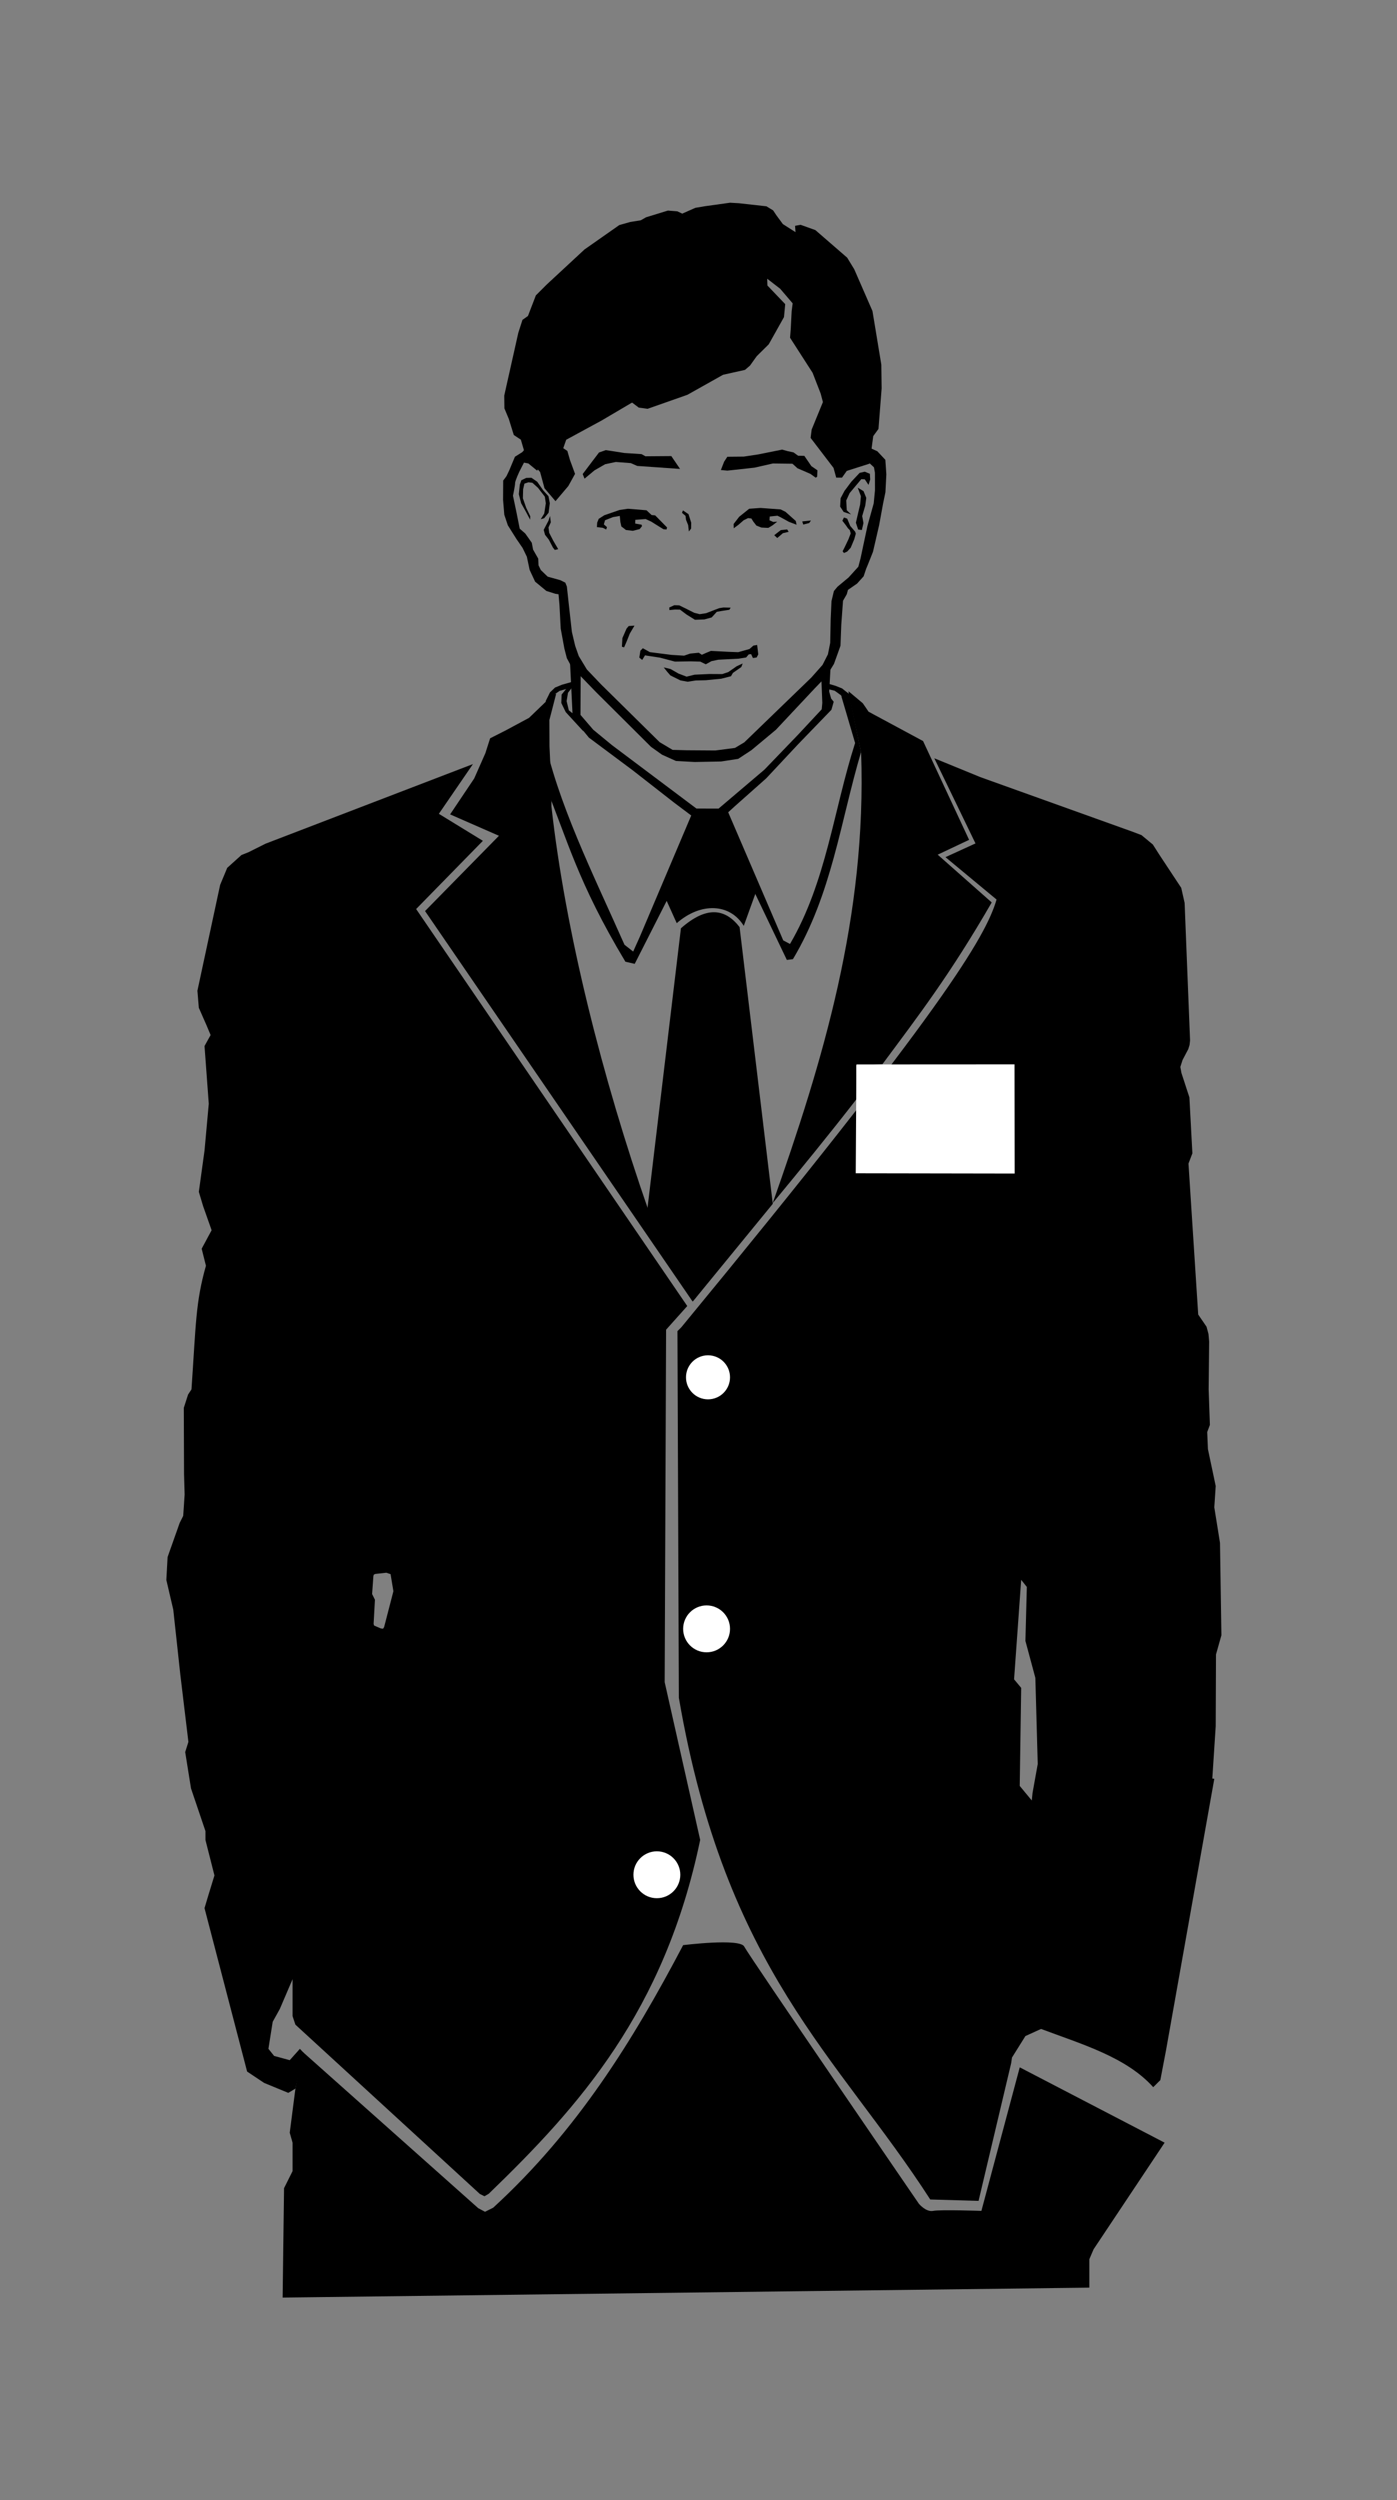
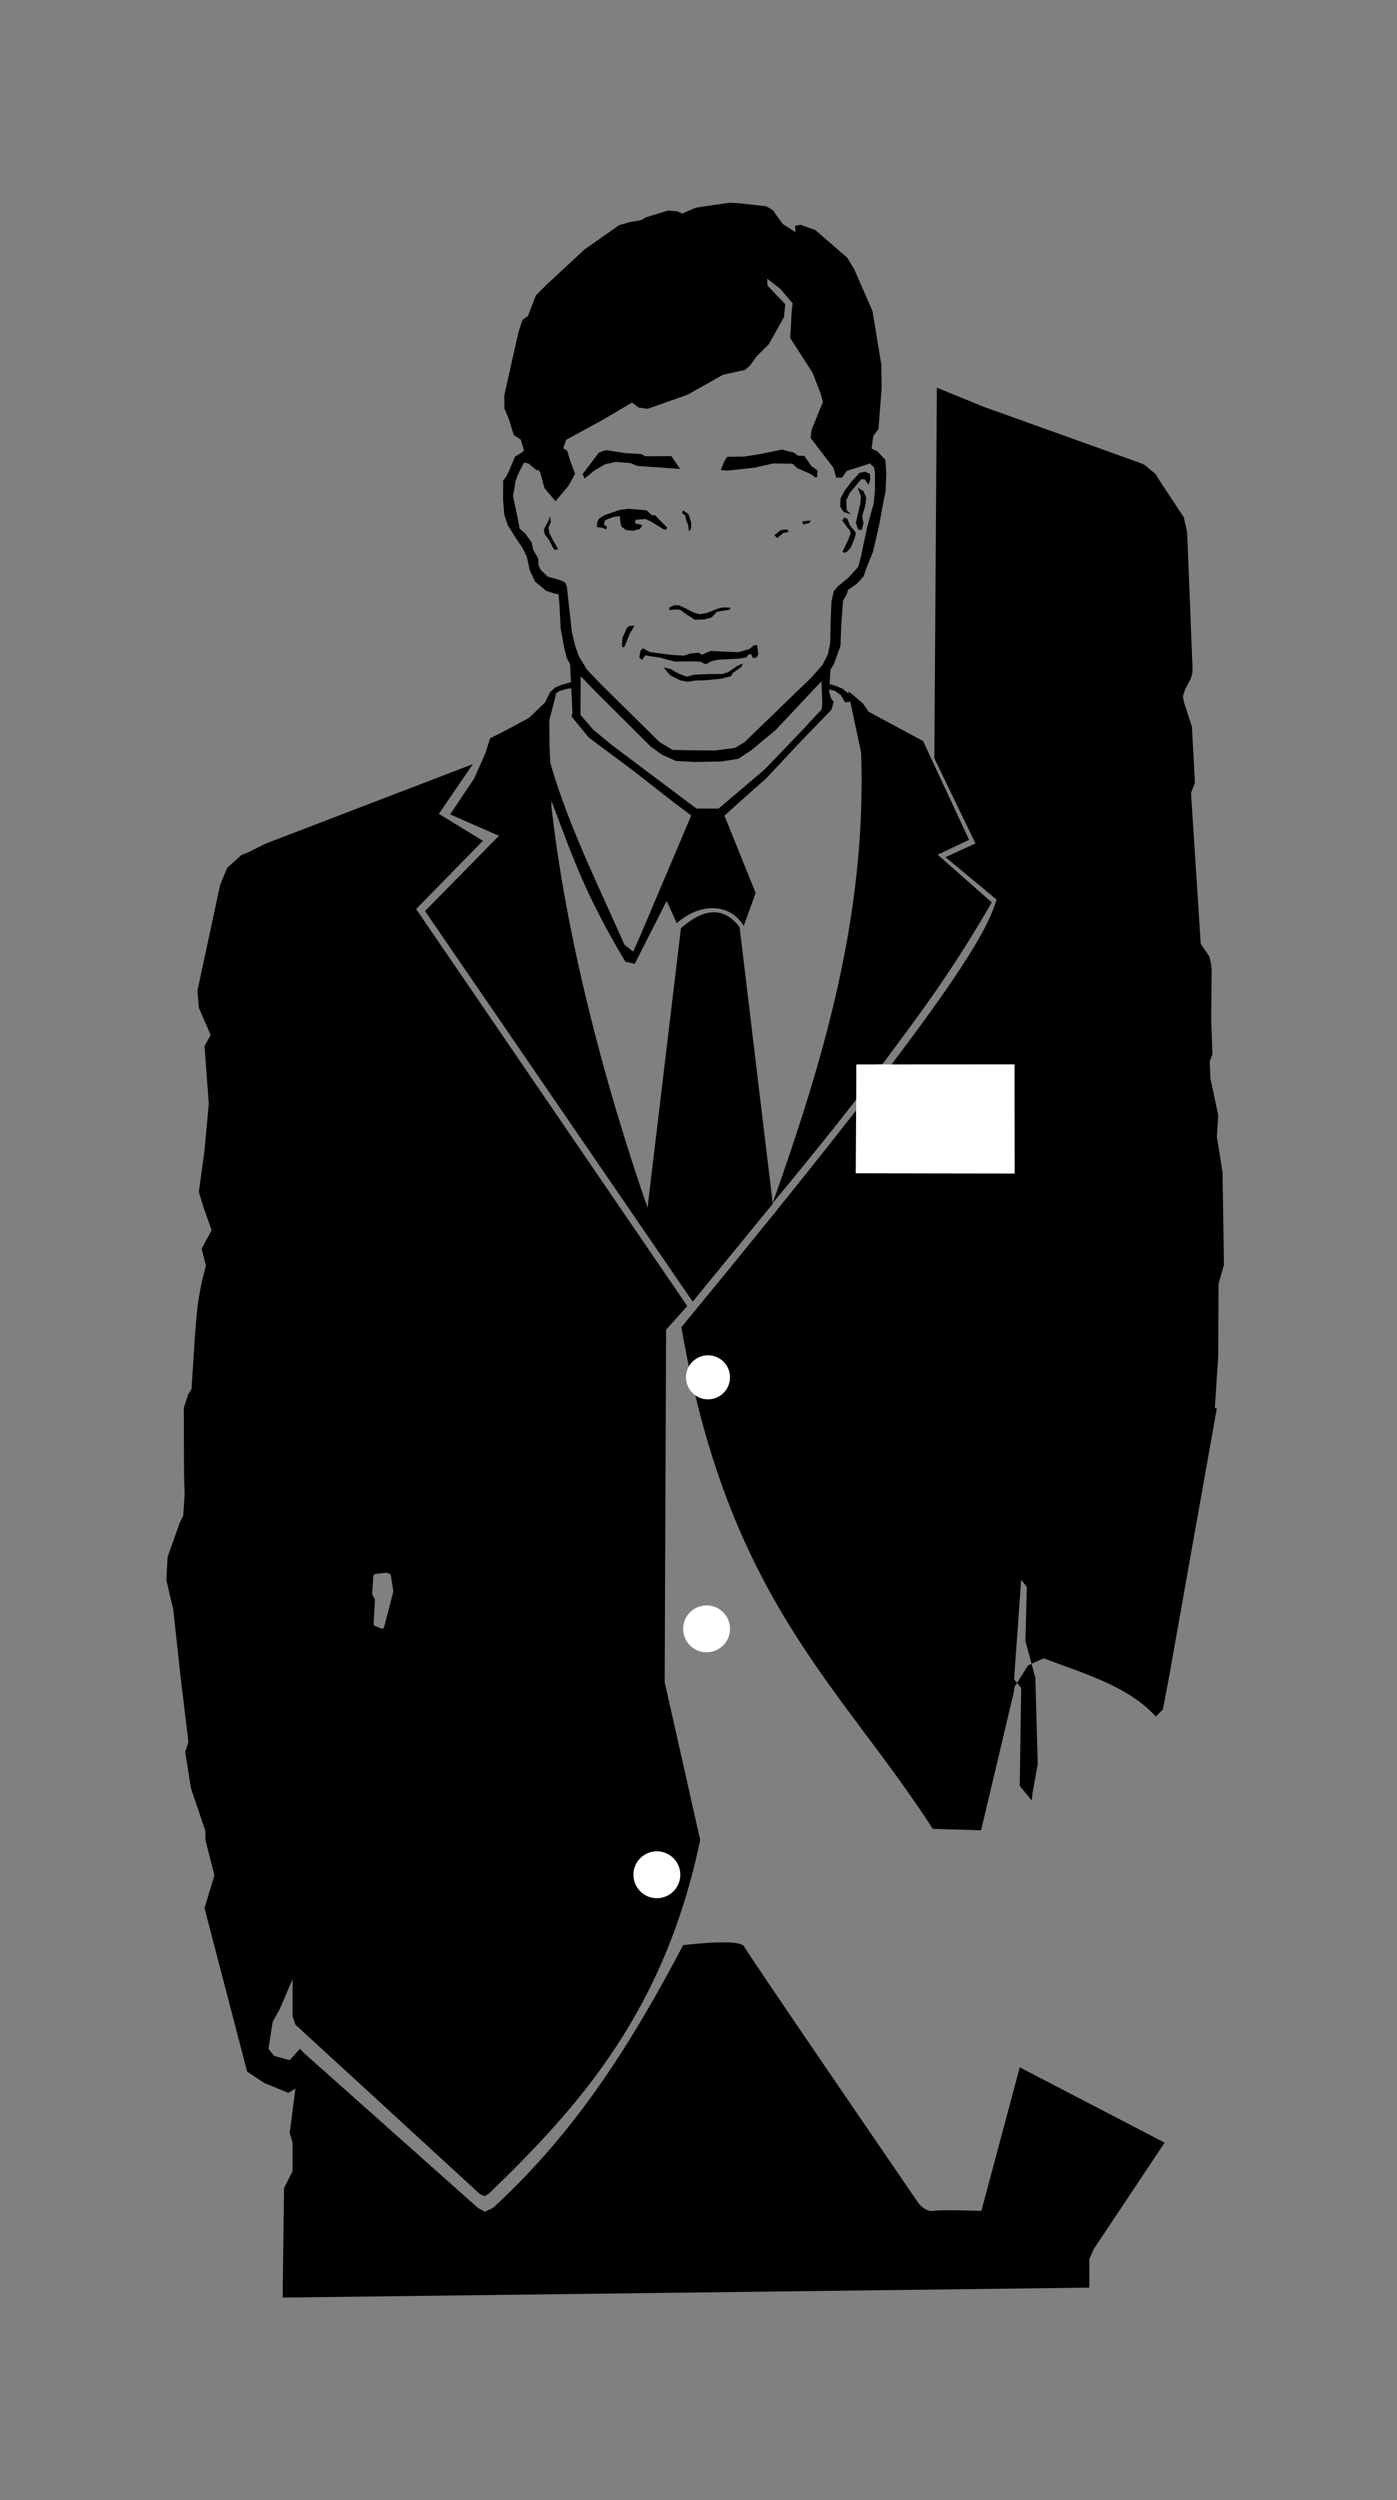
<svg xmlns="http://www.w3.org/2000/svg" version="1.1" viewBox="0 0 1050 1878">
  <rect x="0" y="0" width="1050" height="1878" fill="#808080" stroke="none" />
  <g transform="translate(0 82.582)" fill-rule="evenodd">
    <path d="m417.52 293.86 9.659-11.404 5.032-9.098-3.76-10.251-2.024-6.984-3.066-2.05 2.198-6.343 26.665-14.48 22.847-13.455 5.032 3.78 6.652 0.897 29.904-10.507 26.838-15.056 16.427-3.652 3.76-3.204 5.09-7.112 9.023-8.906 11.452-20.438 0.925-9.739-13.361-13.967-0.174-5.126 9.775 7.56 9.37 10.956-0.752 5.766-0.694 13.327-0.521 6.727 16.947 26.333 6.073 15.633 1.677 6.343-8.445 20.63-0.81 6.279 17.237 22.553 2.024 7.304h4.338l3.586-5.061 17.121-5.446 2.776-20.695 3.933-5.382 2.372-30.369-0.231-17.875-6.652-40.3-13.708-31.394-5.321-8.713-23.888-20.695-11.105-3.972-4.165 0.769 0.347 4.741-9.486-6.023-4.917-6.663-2.429-3.652-5.032-3.075-20.649-2.307-6.71-0.384-18.856 2.627-7.23 1.217-9.833 4.357-3.702-1.73-7.057-0.577-16.485 5.061-3.933 2.242-7.982 1.281-8.156 2.307-26.144 18.324-28.4 26.333-8.156 8.137-5.958 15.505-4.107 2.883-3.123 9.675-10.585 47.219 0.116 9.611 3.297 7.881 3.76 12.109 5.321 3.524 3.528 12.109 10.932 12.173 3.297 12.173 8.271 9.739z" />
    <path d="m439.35 276.94-1.388-3.46 8.069-10.668 4.194-5.51 5.061-1.794 14.084 2.178 12.841 0.833 2.921 1.634 19.435-0.16 6.565 9.643-32.16-2.242-4.83-2.114-11.279-0.865-7.982 1.666-7.982 4.581-7.548 6.279z" />
    <path d="m541.82 270.47 2.429-6.247 2.429-3.716 12.378-0.128 10.99-1.666 17.844-3.588 3.962 1.121 4.569 0.993 3.413 2.467 4.714 0.128 5.292 7.72 4.54 3.107-0.202 4.805-1.07 0.769-3.962-2.851-9.775-4.261-3.76-3.396-14.692-0.192-13.795 3.139-20.418 2.242-4.888-0.448z" />
    <path d="m448.63 313.33 4.483 0.545 2.516 1.281 0.578-1.794-2.343-2.05 0.868-3.107 5.987-2.371 5.119-0.897 0.463 4.677 0.723 3.236 3.442 2.659 5.177 0.609 5.148-1.281 1.735-2.21-0.289-1.089-4.83-0.865 0.087-2.787 7.751-0.609 4.194 1.922 4.078 2.563 5.119 3.171 2.343 0.192 0.376-1.538-8.936-9.066-2.661-0.224-3.817-3.588-13.997-1.153-6.305 0.929-11.424 3.94-4.194 2.691-1.157 2.819-0.231 3.396z" />
    <path d="m515.24 304.9-2.632-2.275 0.694-1.826 4.194 2.819 2.024 6.439-0.087 4.389-1.677 2.178-0.521-4.773-1.62-4.004-0.376-2.947z" />
-     <path d="m551.47 314.23-0.087-3.204 4.194-5.446 7.519-6.023 8.531-0.609 15.154 1.121 3.615 1.794 7.722 6.888 0.607 2.819-5.668-2.146-6.362-3.492-2.343-1.153-5.813 0.609-0.174 2.851 2.863 1.249 2.95-0.256-3.297 2.627-3.413 2.082-5.177-0.256-3.76-1.474-2.372-3.075-1.388-2.242-2.516-0.32-3.326 1.634-3.904 3.396-3.557 2.627z" />
    <path d="m584.21 321.53-2.285-2.114 4.945-3.844 4.772-0.481 1.128 1.794-4.338 1.025-4.222 3.62z" />
    <path d="m603.73 311.41-0.752-2.339 6.565-0.705-1.359 1.922-4.454 1.121z" />
    <path d="m503.12 375.67-0.058-1.954 3.702-1.698 3.76 0.096 4.656 2.275 6.652 3.332 4.02 1.025 4.888-0.737 6.825-2.659 2.979-1.121 3.152-0.513 5.495 0.128-1.012 1.602-4.917 0.737-4.483 0.769-3.904 4.261-5.466 1.474-7.085 0.256-6.42-4.004-4.801-3.62-3.789-0.064-4.194 0.416z" />
    <path d="m467.43 403.19 0.376-6.503 3.123-7.112 1.62-1.922 4.338-0.32-3.528 5.99-2.4 6.023-1.88 4.325-1.649-0.481z" />
    <g>
      <path d="m482.67 413.12-2.169-1.794 0.839-5.126 1.822-1.89 5.292 2.947 16.369 2.082 9.341 0.577 4.54-1.57 6.507-0.641 2.314 1.538 3.152-1.409 3.644-1.506 12.725 0.673 7.809 0.288 8.445-2.371 2.95-2.563 2.834-0.481 0.839 7.08-1.244 2.307-2.776 0.416-1.359-2.947-1.793 0.224-1.967 2.307-5.611 0.897-15.328 0.801-5.148 1.089-4.222 2.339-4.136-2.018-7.23-0.192-11.828 0.192-11.221-2.979-9.197-1.377-2.053-0.352-2.14 3.46z" />
      <path d="m498.87 418.72 5.119 1.217 6.015 3.428 6.044 2.307 6.015-1.474 11.134-0.513 9.63 0.064 4.54-1.506 6.334-4.389 4.512-2.082-1.041 2.691-6.305 4.389-1.446 2.499-7.259 1.858-11.597 1.153-7.837 0.192-5.871 0.929-5.379-0.961-7.606-3.78-2.458-2.819-2.545-3.204z" />
    </g>
    <path d="m651.71 263.64 5.177 4.805 0.723 4.068 0.029 13.198-0.954 9.835-4.685 16.818-5.206 24.443-1.649 6.279-7.317 8.073-8.387 6.984-2.69 3.268-1.793 7.528-0.607 13.583-0.347 17.715-1.735 8.681-4.049 7.945-8.416 9.482-50.363 48.66-7.028 4.197-14.72 1.922-21.748-0.16-10.411-0.288-9.746-5.798-44.19-43.568-10.498-11.02-6.102-10.091-2.661-7.56-2.516-10.604-2.343-21.047-1.417-13.006-1.186-2.947-3.731-1.826-9.515-2.659-5.119-4.933-1.764-3.556-0.202-5.029-3.875-6.791-0.983-5.158-4.859-6.888-4.215-3.692-2.371-11.981-2.69-12.75s1.649-7.816 1.591-9.45c-0.058-1.634 3.239-8.713 3.239-8.713l3.442-6.695 3.297 0.609 6.594 5.414 3.789-6.311-10.122-12.91-4.888 5.35-5.466 3.428-4.28 10.251-2.082 4.357-2.458 3.268-0.087 14.544 0.925 11.18 2.661 7.913 6.391 10.155 4.685 6.823 3.21 6.599 2.082 9.867 4.107 8.842 8.445 6.984 6.767 2.146 2.4 0.352 0.694 7.624 0.954 18.228 2.747 14.896 1.851 7.24 3.47 6.407 18.538 19.157 41.269 41.069 8.271 5.894 10.469 4.709 14.055 0.769 19.955-0.384 12.754-1.954 9.949-6.535 18.48-15.377 28.776-30.689 9.023-9.354 5.784-9.386 4.888-13.615 0.597-15.793 1.304-18.002 2.842-4.935 0.868-3.236 6.854-4.741 4.945-5.478 1.88-5.67 1.128-2.659 4.02-10.091 4.598-19.926 3.037-16.562 1.706-8.265 0.694-13.391-0.752-10.924-6.044-6.439-5.929-2.691-4.859 4.901 3.1 5.071h4e-5z" />
    <path d="m639.65 303.81-3.21-3.139-0.405-7.336 2.574-5.574 8.734-10.411 2.632 0.096 2.805 4.197 1.272-4.036-0.26-4.325-3.846-1.57-3.846 0.897-6.276 6.695-5.09 6.823-2.921 5.51-0.347 6.311 2.603 3.972 5.582 1.89z" />
    <path d="m644.68 283.72 2.372 6.407-0.549 6.183-1.967 8.361-1.244 5.382 1.706 5.126 2.776 0.352 1.215-5.222-0.954-5.254 2.285-7.785 0.781-5.862-2.053-5.061-4.367-2.627z" />
    <path d="m635.69 311.85-2.574-3.3 1.215-2.435 2.429 0.897 2.314 5.51 3.615 4.197 0.549 1.506-1.128 4.133-2.719 6.471-2.632 2.883-2.429 1.089-1.012-1.313 1.619-3.171 2.805-5.926 1.649-4.293-0.636-2.467-1.475-1.474-1.591-2.307z" />
-     <path d="m406.4 307.46 2.661-4.293 1.186-7.72-0.723-4.933-5.119-6.631-4.251-3.844-2.979-0.352-3.008 0.993-0.983 4.197-0.174 6.823 2.458 7.08 3.095 6.439-0.116 2.531-3.21-6.055-3.528-6.279-1.764-6.823 0.752-7.176 1.157-3.268 3.644-1.762 3.933-0.096 4.338 2.979 4.483 6.439 3.991 4.453 1.012 5.254-0.925 7.144-3.326 4.101-2.603 0.801z" />
    <path d="m413.43 304.99-1.186 3.524-3.586 6.888 0.983 3.684 2.921 3.78 3.066 5.926 1.388 1.698 2.545-0.577-3.789-6.471-2.979-5.798-0.549-4.036 1.764-3.876-0.578-4.741z" />
    <path d="m428.4 414.19 1.417 29.184 0.463 9.386-0.752 2.819 13.13 15.921 32.883 24.507 31.032 24.218 14.432 10.836 2.565-6.215-63.617-47.741-14.026-11.533-9.63-11.18 0.145-32.451z" />
    <path d="m544.25 530.34-4.222-5.51 34.531-29.312 25.016-25.98 18.046-19.349 0.434-4.805-0.694-18.164 6.999-10.283-1.128 19.99 1.475 5.222 1.909 2.371-1.706 6.023-24.872 25.724-24.177 25.82-23.281 20.663-8.329 7.592z" />
    <path d="m429.61 429.69-7.23 2.05-5.148 2.082-3.817 3.62-3.326 6.695s3.904 5.286 4.078 3.588c0.174-1.698 3.326-9.226 3.326-9.226l3.181-2.178 5.755-1.602 3.933-0.448-0.752-4.581z" />
    <path d="m622.34 435.07 5.003 1.153 4.743 3.428 3.037 5.318 4.367-0.577-0.925-5.382-5.639-4.485-4.888-1.954-5.437-1.57-0.26 4.068z" />
    <path d="m338.31 529.13 18.104-26.973 8.387-18.965 3.586-11.212 11.944-6.055 17.323-9.322 14.287-13.743 6.131-4.517-5.148 19.926 0.082 19.894 1.451 31.042-0.014 13.797c10.437 93.972 38.318 204.35 73.077 303.95l35.552 65.169-2.868 2.367-200.73-292.75 55.542-56.54z" />
    <path d="m485.16 837.41 26.628-222.72c19.367-17.068 33.349-14.804 44.09-0.906l24.949 207.86-60.164 73.441z" />
    <path d="m406.84 489.16 1.33-21.271c10.405 51.904 37.522 105.72 61.196 159.15l6.536 5.126 5.148-11.469 38.696-91.235 6.305 0.192-22.731 60.033-26.26 51.704-6.999-1.602c-36.006-59.912-43.504-91.646-60.733-133.65l-2.487-16.979z" />
    <path d="m508.64 610.83c18.282-15.953 40.154-14.773 50.379 2.05l8.935-24.745-25.593-63.351-20.41-0.055-22.566 65.599z" />
-     <path d="m438.48 466.74-13.246-14.416-3.355-6.856 0.231-6.343 4.801-5.894 3.817-0.448-3.817 4.997-1.041 6.279 1.677 6.92 7.924 6.279 3.008 9.482z" />
-     <path d="m545.83 524.08 42.86 99.693 5.09 2.691c27.307-46.654 32.757-100.59 48.933-150.95l-10.296-34.982 6.189 0.256 8.56 41.581c-15.485 52.217-21.952 106.63-51.189 155.5l-4.569 0.577-49.859-104.18 4.28-10.187z" />
    <path d="m580.77 821.11c37.764-106.78 70.714-215.41 66.459-338.35l-9.197-43.311-0.289-2.819 10.758 9.034 4.338 6.343 40.951 22.04 34.589 74.193-23.599 11.148 40.604 35.879c-31.116 53.894-54.91 84.848-82.193 121.56l-19.743 0.773 0.422 25.283c-20.697 26.658-41.838 52.551-63.101 78.232z" />
-     <path d="m702.25 487 30.938 63.938-22.562 10.312 38.406 31.844c-8.199 27.994-40.095 82.457-236.88 321.22l-2.969 2.969 1.062 275.41c35.206 204.66 119.62 269.24 188.94 376.81l36.312 1.062 24.531-103.53 0.594-4.156 10.094-16.125 11.75-5.344c31.075 11.624 64.123 21.24 84.312 43.75l5.344-5.312 4.281-22.438 36.281-203.88-1.5-0.219 2.562-39.281 0.209-53.892 4.072-14.42-1.062-69.406-4.281-26.688 1.062-16-5.863-27.755-0.534-12.817 2.021-5.334-0.938-26.688 0.375-35.875-0.5-5.75-1.469-5.469-6.25-9.125-7.312-113.41 2.938-7.688-2.25-42.031-5.97-18.3-0.844-4.562 1.688-5.25 4.281-8.125 0.969-3.125 0.375-3.375-4.094-103.34-2.531-11.281-16.438-24.875-4.906-7.688-8.531-7.062-6.5-2.469-114.53-41.06-34.69-14.19zm65.281 617.06 4.25 5.344-1.062 40.563 7.469 27.75 1.781 64.719-3.906 21.75-0.562 5.625-9.062-10.938 1.094-73.656-5.344-6.406 5.344-74.75z" />
+     <path d="m702.25 487 30.938 63.938-22.562 10.312 38.406 31.844c-8.199 27.994-40.095 82.457-236.88 321.22c35.206 204.66 119.62 269.24 188.94 376.81l36.312 1.062 24.531-103.53 0.594-4.156 10.094-16.125 11.75-5.344c31.075 11.624 64.123 21.24 84.312 43.75l5.344-5.312 4.281-22.438 36.281-203.88-1.5-0.219 2.562-39.281 0.209-53.892 4.072-14.42-1.062-69.406-4.281-26.688 1.062-16-5.863-27.755-0.534-12.817 2.021-5.334-0.938-26.688 0.375-35.875-0.5-5.75-1.469-5.469-6.25-9.125-7.312-113.41 2.938-7.688-2.25-42.031-5.97-18.3-0.844-4.562 1.688-5.25 4.281-8.125 0.969-3.125 0.375-3.375-4.094-103.34-2.531-11.281-16.438-24.875-4.906-7.688-8.531-7.062-6.5-2.469-114.53-41.06-34.69-14.19zm65.281 617.06 4.25 5.344-1.062 40.563 7.469 27.75 1.781 64.719-3.906 21.75-0.562 5.625-9.062-10.938 1.094-73.656-5.344-6.406 5.344-74.75z" />
    <path d="m643.18 798.69 0.521-81.753 118.82-0.068 0.101 82.026z" fill="#fff" />
    <path d="m212.43 1643.2 1.067-82.196 6.405-12.81v-21.35l-2.135-7.472 4.27-33.092 5.337-27.754 132.04 117.49 5.128 2.738 6.138-3.069c63.096-57.778 104.96-125.39 142.78-197.22 0 0 42.699-5.337 45.902 1.067 3.202 6.405 131.3 193.21 131.3 193.21s5.337 6.405 10.675 5.337c5.337-1.067 36.294 0 36.294 0l28.822-107.82 108.88 56.576-53.374 80.061-3.202 7.472v21.35l-606.33 7.472z" />
    <path d="m355.47 491.34-155.85 59.779-12.81 6.405-5.337 2.135-10.675 9.607-5.337 12.81-17.08 79.527 1.067 12.81 5.871 13.344 2.981 7.122-4.583 8.243 3.202 43.347-3.202 35.227-4.27 30.957 3.202 10.675 6.405 18.147-7.472 13.877 3.202 12.81c-7.854 27.739-7.469 43.886-10.869 92.871l-2.566 3.893-3.202 9.985 0.183 49.611 0.442 15.505-1.067 15.99-2.669 5.337-9.074 25.62-0.938 17.209 5.208 22.288 5.337 49.126 6.039 50.216-2.411 7.629 4.363 27.285 10.858 32.07v6.672l6.771 26.643-4.27 13.877-3.202 10.675 32.024 122.76 12.81 8.54 18.147 7.472 5.337-3.203 6.23-26.836-2.862-3.038-7.637 8.524-11.742-3.202-4.27-5.337 3.202-20.282 5.337-9.607 9.607-22.417v27.754l2.135 6.405 138.63 127.17 3.474 1.73 3.198-1.873c67.976-65.599 132.14-137.04 158.93-265.8l-26.687-118.49 1.067-264.74 15.906-17.772-203.78-298.2 50.172-51.239-33.092-20.282zm-74.346 646.99-0.317-1.178 1.007-18.131-2.135-4.27 0.961-13.455 0.295-1.113 1.083-0.519 8.336-0.926 3.202 1.067 2.135 12.81-6.987 26.95-0.768 1.212-1.625-0.157-4.43-1.898z" />
    <path d="m548.69 951.96c0 9.138-7.408 16.546-16.546 16.546s-16.546-7.408-16.546-16.546 7.408-16.546 16.546-16.546 16.546 7.408 16.546 16.546z" fill="#fff" />
    <path d="m548.69 1140.9c0 9.728-7.886 17.613-17.613 17.613-9.728 0-17.613-7.886-17.613-17.613 0-9.728 7.886-17.613 17.613-17.613 9.728 0 17.613 7.886 17.613 17.613z" fill="#fff" />
    <path d="m511.32 1325.6c0 9.728-7.886 17.613-17.613 17.613-9.728 0-17.613-7.886-17.613-17.613 0-9.728 7.886-17.613 17.613-17.613 9.728 0 17.613 7.886 17.613 17.613z" fill="#fff" />
  </g>
</svg>